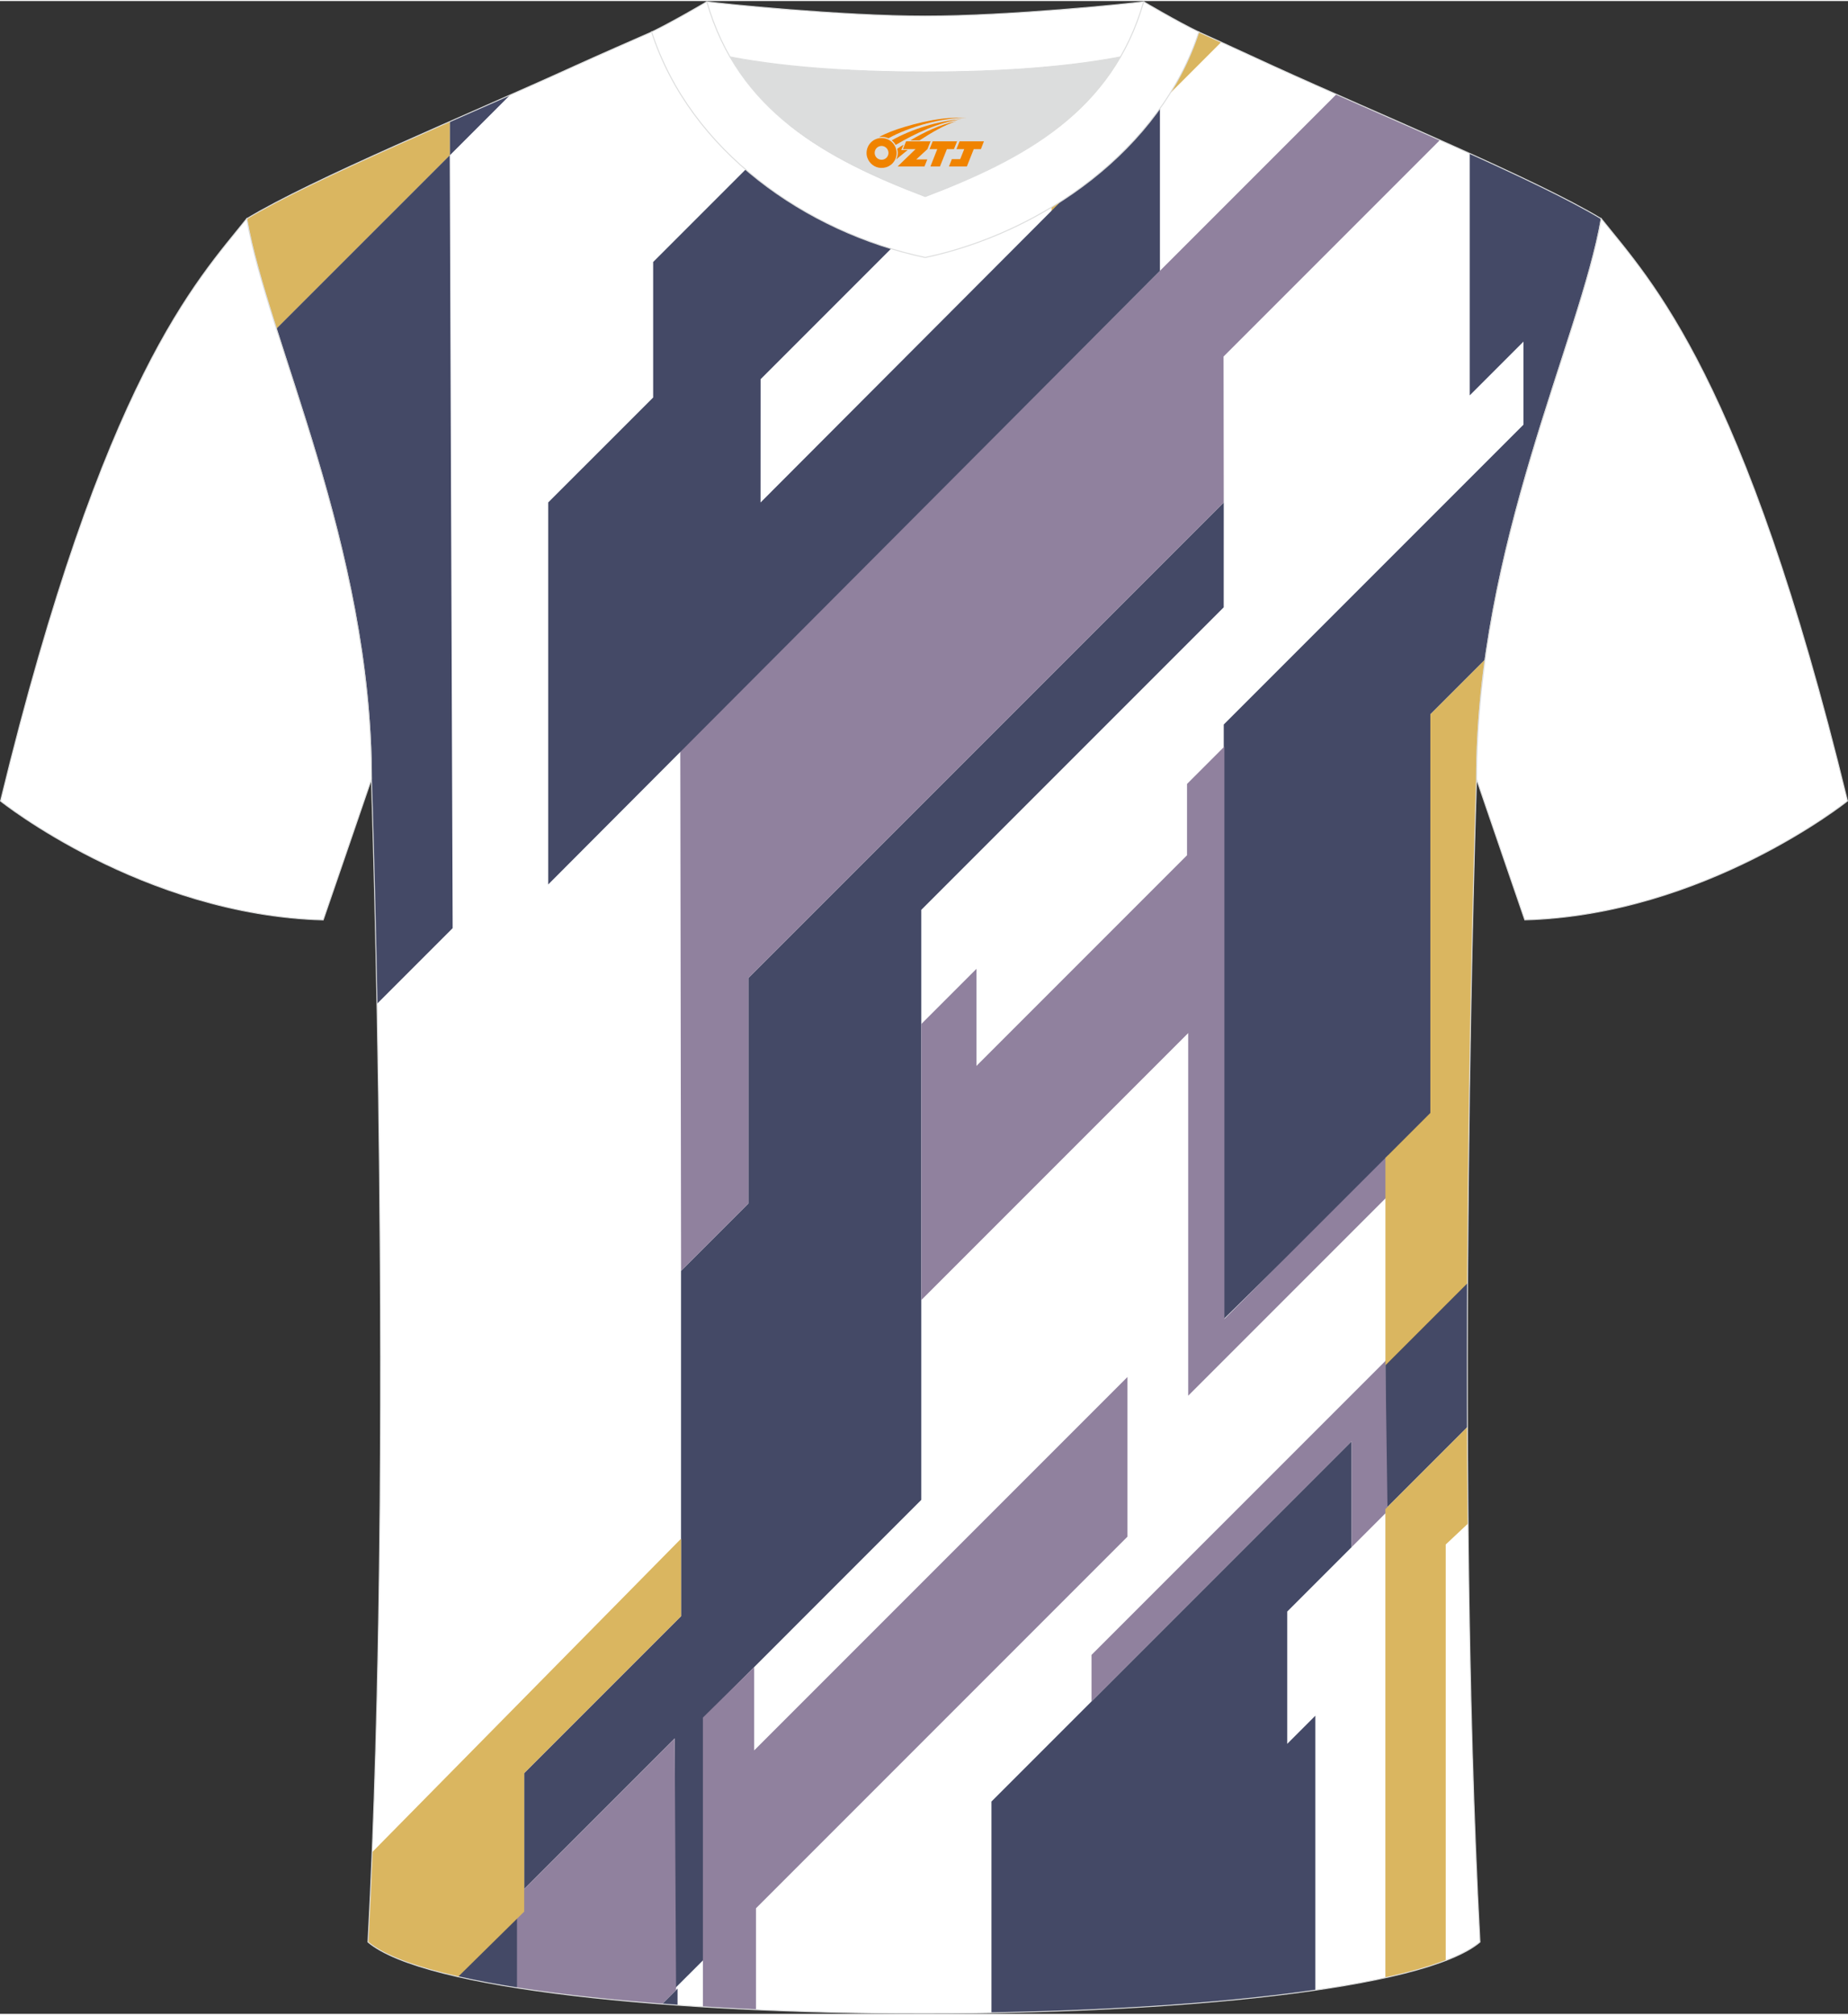
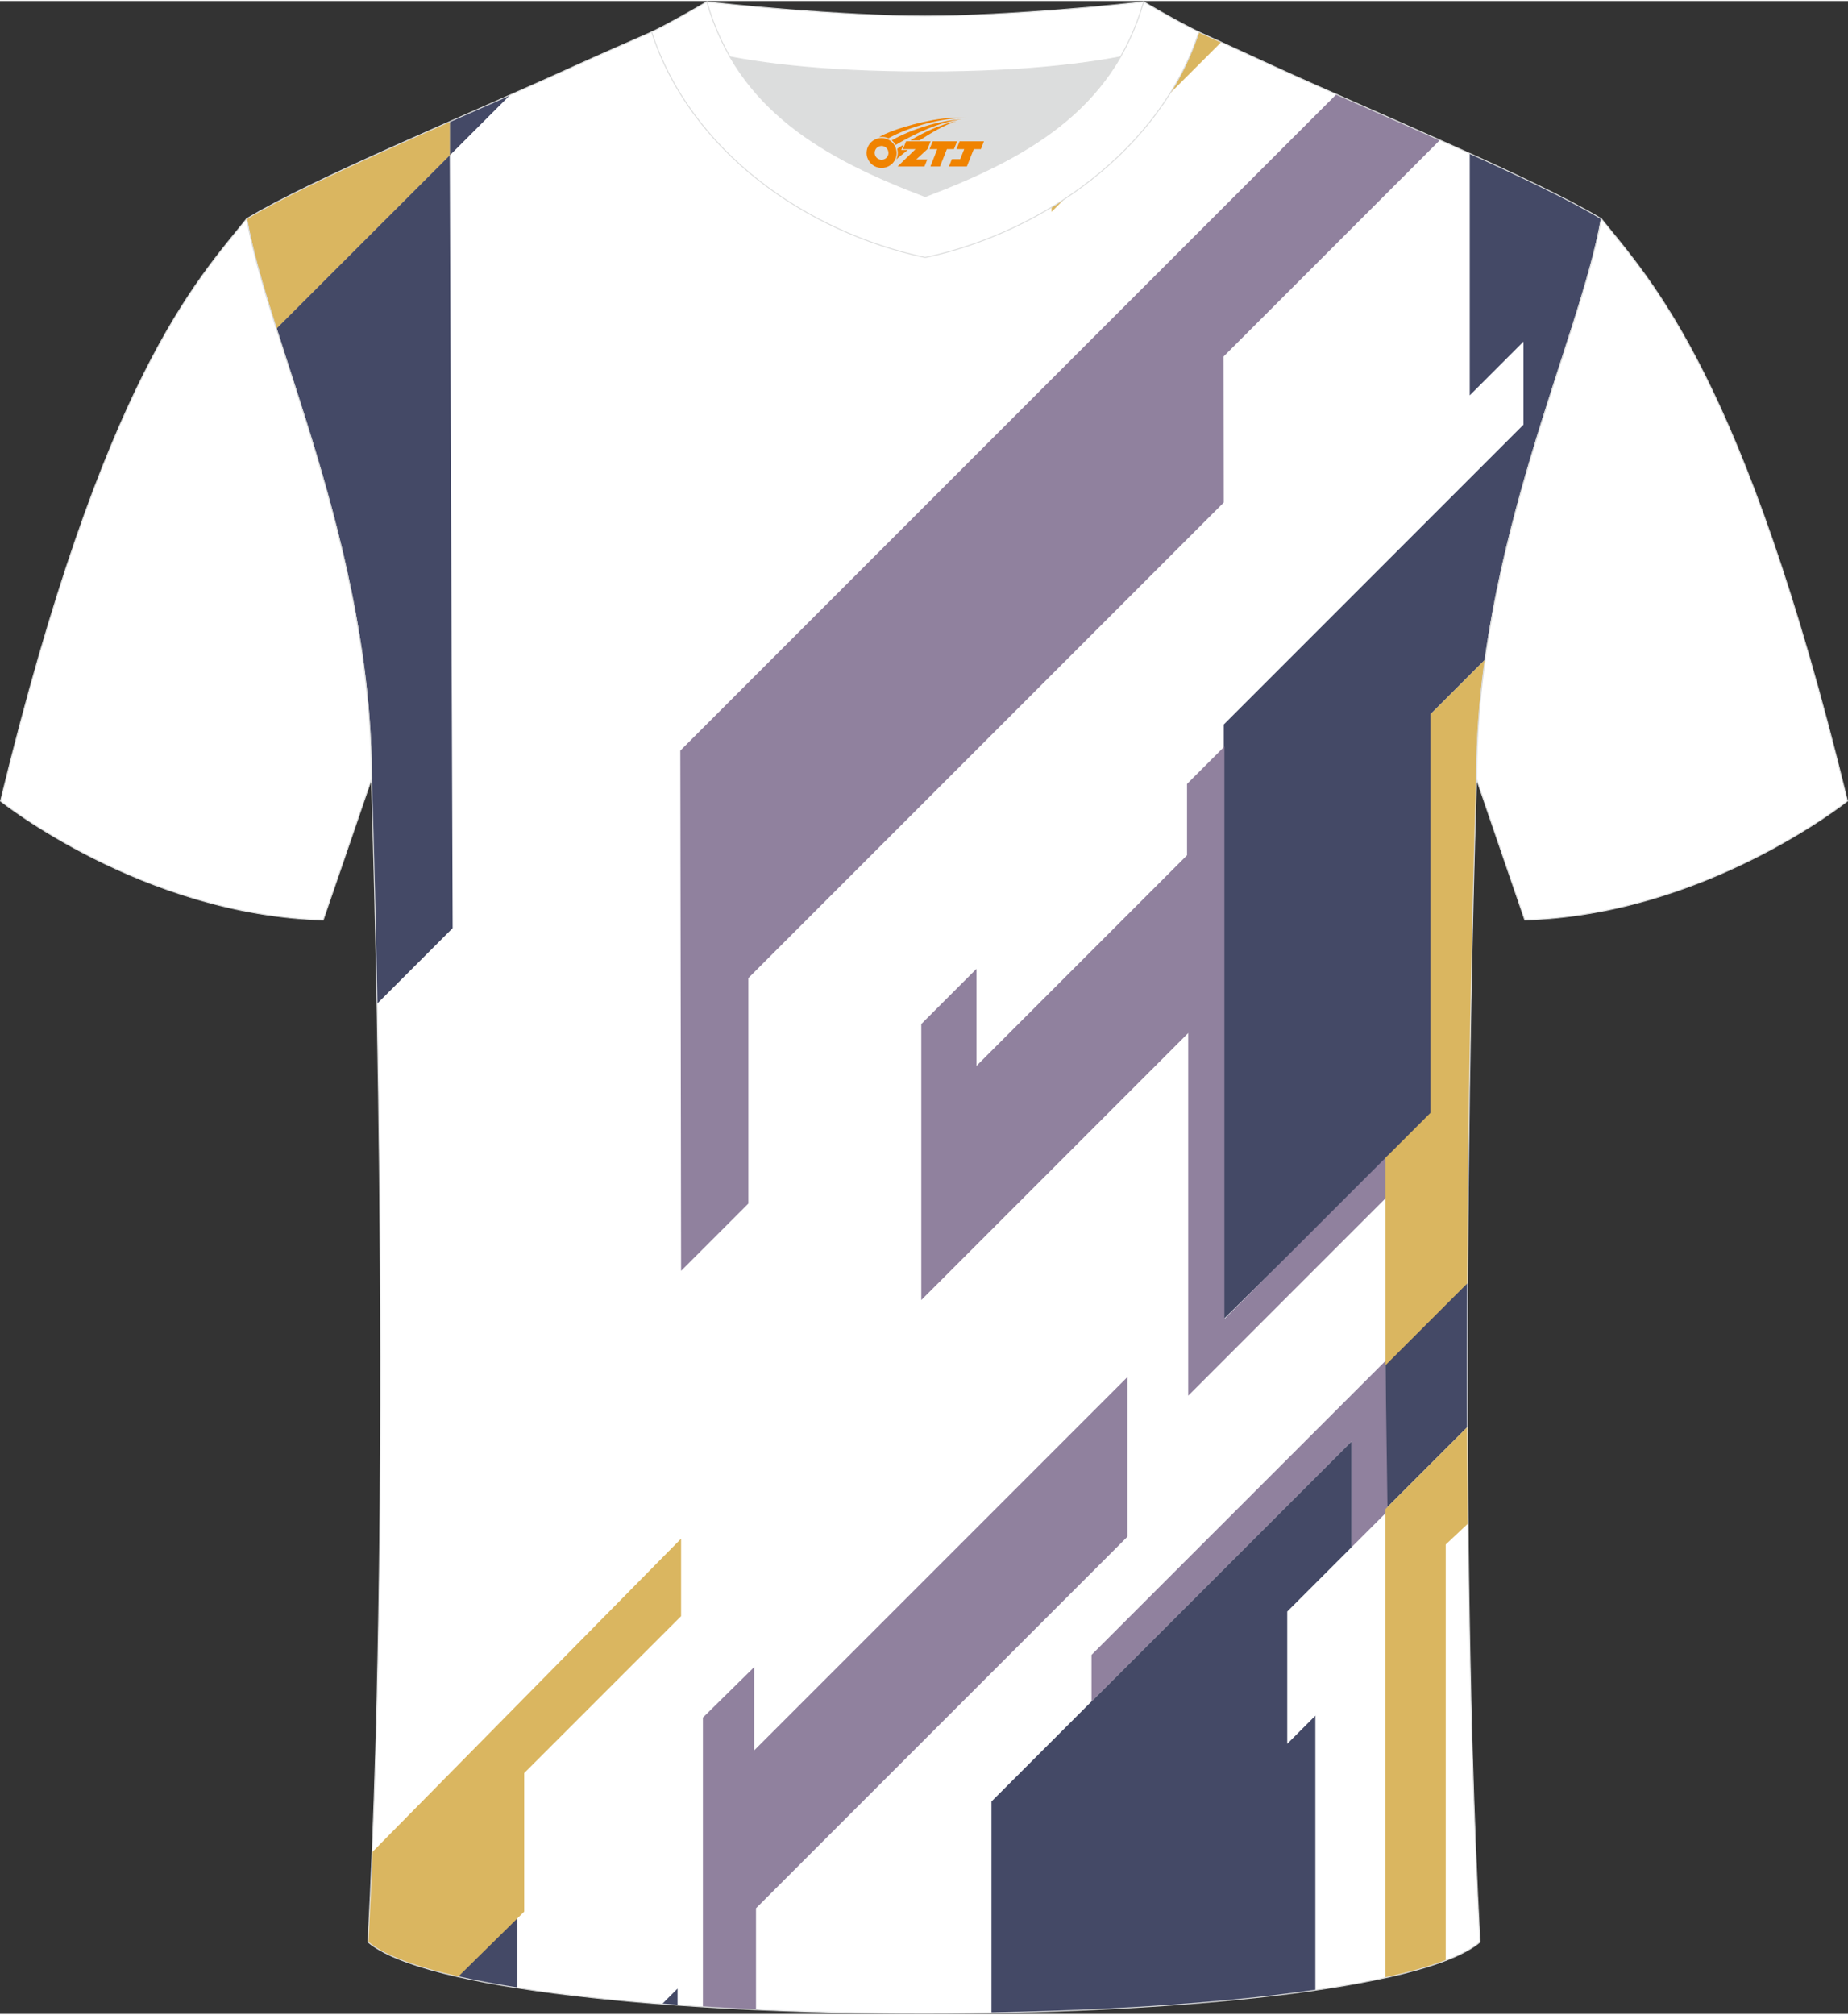
<svg xmlns="http://www.w3.org/2000/svg" version="1.1" id="图层_1" x="0px" y="0px" width="378px" height="412px" viewBox="0 0 377.89 411.46" enable-background="new 0 0 377.89 411.46" xml:space="preserve">
  <rect x="0" y="0" width="377.89" height="411.46" fill="#333333" stroke="none" />
  <g>
    <g>
      <path fill-rule="evenodd" clip-rule="evenodd" fill="#FFFFFF" d="M75.25,396.78c5.36-101,0.7-237.68,0.7-237.68    c0-47.62-21.24-89.93-25.5-114.6c13.63-8.23,45.28-21.25,67.14-31.23c5.55-2.52,11.68-5.18,15.66-6.93    c17.52-0.32,25.34,1.25,55.54,1.25h0.31c30.2,0,38.53-1.57,56.04-1.25c3.98,1.76,9.6,4.41,15.15,6.93    c21.87,9.98,53.51,23,67.14,31.23c-4.27,24.67-25.5,66.98-25.5,114.6c0,0-4.66,136.67,0.7,237.68    C279.57,416.22,98.32,416.22,75.25,396.78z" />
      <path fill-rule="evenodd" clip-rule="evenodd" fill="#444966" d="M300.1,261.24l-16.81,16.75v30.29l16.78-16.78    C300.04,281.16,300.05,271.02,300.1,261.24z" />
      <path fill-rule="evenodd" clip-rule="evenodd" fill="#444966" d="M300.54,31.16v49.45l10.99-10.99V86.6l-61.29,61.29v121.52    l42.25-41.46v-82.13l11.15-11.15v0.28c5.13-37.57,20.26-70.04,23.79-90.45C321.28,40.79,311.47,36.1,300.54,31.16z" />
      <path fill-rule="evenodd" clip-rule="evenodd" fill="#444966" d="M268.97,406.62v-56.11l-5.75,5.75v-27.04l13.17-13.17V294.4    l-73.65,73.65v43.19C227.1,410.82,250.63,409.28,268.97,406.62z" />
-       <polygon fill-rule="evenodd" clip-rule="evenodd" fill="#444966" points="250.24,102.5 153.02,199.72 153.02,245.82     139.26,259.58 139.26,330.17 107.19,362.24 107.19,385.92 137.97,355.14 137.97,406.29 143.89,400.38 143.89,350.9 188.39,306.39     188.39,185.78 250.23,123.94   " />
      <path fill-rule="evenodd" clip-rule="evenodd" fill="#444966" d="M105.8,406.15v-14.78L93.37,403.8    C97.11,404.66,101.28,405.44,105.8,406.15z" />
      <path fill-rule="evenodd" clip-rule="evenodd" fill="#444966" d="M138.55,409.68v-3.39l-3.15,3.15    C136.44,409.53,137.49,409.61,138.55,409.68z" />
      <path fill-rule="evenodd" clip-rule="evenodd" fill="#444966" d="M91.96,24.65v6.91l12.34-12.34    C100.27,21,96.12,22.82,91.96,24.65z" />
      <path fill-rule="evenodd" clip-rule="evenodd" fill="#90819E" d="M273.26,19.08L139.11,153.23l0.16,106.35l13.76-13.76v-46.1    l97.21-97.21l-0.04-29.84l44.24-44.24C287.42,25.3,280.16,22.12,273.26,19.08z" />
      <polygon fill-rule="evenodd" clip-rule="evenodd" fill="#90819E" points="188.39,209.12 199.67,197.84 199.67,217.68     242.73,174.62 242.73,160.04 250.37,152.4 250.37,269.41 283.86,235.92 283.86,244.21 242.97,285.1 242.97,210.97 188.39,265.55       " />
      <path fill-rule="evenodd" clip-rule="evenodd" fill="#90819E" d="M154.59,410.61v-20.74l75.96-75.96v-32.64l-76.33,76.33v-17.03    l-10.49,10.33v59.13C147.29,410.25,150.91,410.44,154.59,410.61z" />
-       <path fill-rule="evenodd" clip-rule="evenodd" fill="#90819E" d="M135.39,409.45l2.86-2.86l-0.29-51.44l-32.23,32.23v18.76    C114.47,407.51,124.53,408.62,135.39,409.45z" />
      <polygon fill-rule="evenodd" clip-rule="evenodd" fill="#90819E" points="283.3,277.99 223.2,338.08 223.2,347.6 276.39,294.41     276.39,316.05 283.73,308.71   " />
      <path fill-rule="evenodd" clip-rule="evenodd" fill="#DAB660" d="M303.64,134.95v-0.28l-11.15,11.15v81.47l-9.19,9.19v42.4    l16.8-16.8c0.29-57.69,1.83-102.97,1.83-102.97C301.93,150.87,302.57,142.8,303.64,134.95z" />
      <path fill-rule="evenodd" clip-rule="evenodd" fill="#DAB660" d="M295.63,400.54v-85.03l4.57-4.29    c-0.06-6.63-0.11-13.22-0.13-19.72l-16.78,16.78v95.79C288.12,403.01,292.28,401.83,295.63,400.54z" />
      <path fill-rule="evenodd" clip-rule="evenodd" fill="#DAB660" d="M93.68,403.87l13.51-13.31v-28.32l32.08-32.08v-15.84    L76.11,378.4c-0.25,6.23-0.53,12.37-0.85,18.38C78.52,399.53,84.96,401.9,93.68,403.87z" />
      <path fill-rule="evenodd" clip-rule="evenodd" fill="#DAB660" d="M215.03,7.13v35.96l34.68-34.68c-1.67-0.77-3.21-1.47-4.57-2.07    C234.05,6.14,226.64,6.69,215.03,7.13z" />
-       <path fill-rule="evenodd" clip-rule="evenodd" fill="#444966" d="M155.53,77.31l62.01-62.01V7.03c-7.2,0.29-15.95,0.56-28.43,0.56    h-0.31c-3.41,0-6.54-0.02-9.42-0.06l-45.82,45.82v27.7L112.1,102.5v78.09L237.19,55.15V20.66l-81.67,81.85L155.53,77.31    L155.53,77.31z" />
      <path fill-rule="evenodd" clip-rule="evenodd" fill="#DAB660" d="M56.52,67.01l35.45-35.45v-6.91    c-16.36,7.21-32.7,14.53-41.51,19.85C51.56,50.89,53.8,58.47,56.52,67.01z" />
      <path fill-rule="evenodd" clip-rule="evenodd" fill="#444966" d="M91.97,31.54L56.51,66.99c7.77,24.44,19.44,56.81,19.44,92.11    c0,0,0.61,18.06,1.14,45.89l15.47-15.47L91.97,31.54z" />
    </g>
    <path fill="none" stroke="#DCDDDD" stroke-width="0.2" stroke-miterlimit="22.926" d="M75.25,396.78   c5.36-101,0.7-237.68,0.7-237.68c0-47.62-21.24-89.93-25.5-114.6c13.63-8.23,45.28-21.25,67.14-31.23   c5.55-2.52,11.68-5.18,15.66-6.93c17.52-0.32,25.34,1.25,55.54,1.25h0.31c30.2,0,38.53-1.57,56.04-1.25   c3.98,1.76,9.6,4.41,15.15,6.93c21.87,9.98,53.51,23,67.14,31.23c-4.27,24.67-25.5,66.98-25.5,114.6c0,0-4.66,136.67,0.7,237.68   C279.57,416.22,98.32,416.22,75.25,396.78z" />
    <path fill-rule="evenodd" clip-rule="evenodd" fill="#FFFFFF" stroke="#DCDDDD" stroke-width="0.2" stroke-miterlimit="22.926" d="   M327.44,44.5c10.2,12.75,29.25,32.3,50.34,119.02c0,0-29.08,23.29-65.98,24.31c0,0-7.14-20.75-9.86-28.74   C301.94,111.49,323.17,69.17,327.44,44.5z" />
    <path fill-rule="evenodd" clip-rule="evenodd" fill="#DCDDDD" d="M149.28,11.42c8.45,14.62,23.39,22.27,39.92,28.55   c16.55-6.29,31.48-13.92,39.92-28.56c-8.65,1.66-21.45,3.09-39.92,3.09C170.73,14.51,157.93,13.08,149.28,11.42z" />
    <path fill-rule="evenodd" clip-rule="evenodd" fill="#FFFFFF" stroke="#DCDDDD" stroke-width="0.2" stroke-miterlimit="22.926" d="   M189.2,3.08c-17.28,0-41.78-2.53-44.66-2.93c0,0-5.53,4.46-11.29,6.19c0,0,11.78,8.17,55.95,8.17s55.95-8.17,55.95-8.17   c-5.76-1.72-11.29-6.19-11.29-6.19C230.97,0.55,206.48,3.08,189.2,3.08z" />
    <path fill-rule="evenodd" clip-rule="evenodd" fill="#FFFFFF" stroke="#DCDDDD" stroke-width="0.2" stroke-miterlimit="22.926" d="   M189.2,52.43c23.96-5.08,48.15-22.11,55.95-46.09c-4.43-2.13-11.29-6.19-11.29-6.19c-6.4,22.33-24.3,32.08-44.66,39.82   c-20.33-7.73-38.27-17.52-44.66-39.82c0,0-6.86,4.05-11.29,6.19C141.16,30.69,164.85,47.27,189.2,52.43z" />
    <path fill-rule="evenodd" clip-rule="evenodd" fill="#FFFFFF" stroke="#DCDDDD" stroke-width="0.2" stroke-miterlimit="22.926" d="   M50.45,44.5C40.25,57.26,21.2,76.81,0.11,163.53c0,0,29.08,23.29,65.98,24.31c0,0,7.14-20.75,9.86-28.74   C75.95,111.49,54.72,69.17,50.45,44.5z" />
  </g>
  <g id="图层_x0020_1">
    <path fill="#F08300" d="M177.38,32.08c0.416,1.136,1.472,1.984,2.752,2.032c0.144,0,0.304,0,0.448-0.016h0.016   c0.016,0,0.064,0,0.128-0.016c0.032,0,0.048-0.016,0.08-0.016c0.064-0.016,0.144-0.032,0.224-0.048c0.016,0,0.016,0,0.032,0   c0.192-0.048,0.4-0.112,0.576-0.208c0.192-0.096,0.4-0.224,0.608-0.384c0.672-0.56,1.104-1.408,1.104-2.352   c0-0.224-0.032-0.448-0.08-0.672l0,0C183.22,30.2,183.17,30.03,183.09,29.85C182.62,28.76,181.54,28,180.27,28C178.58,28,177.2,29.37,177.2,31.07C177.2,31.42,177.26,31.76,177.38,32.08L177.38,32.08L177.38,32.08z M181.68,31.1L181.68,31.1C181.65,31.88,180.99,32.48,180.21,32.44C179.42,32.41,178.83,31.76,178.86,30.97c0.032-0.784,0.688-1.376,1.472-1.344   C181.1,29.66,181.71,30.33,181.68,31.1L181.68,31.1z" />
    <polygon fill="#F08300" points="195.71,28.68 ,195.07,30.27 ,193.63,30.27 ,192.21,33.82 ,190.26,33.82 ,191.66,30.27 ,190.08,30.27    ,190.72,28.68" />
    <path fill="#F08300" d="M197.68,23.95c-1.008-0.096-3.024-0.144-5.056,0.112c-2.416,0.304-5.152,0.912-7.616,1.664   C182.96,26.33,181.09,27.05,179.74,27.82C179.94,27.79,180.13,27.77,180.32,27.77c0.48,0,0.944,0.112,1.36,0.288   C185.78,25.74,192.98,23.69,197.68,23.95L197.68,23.95L197.68,23.95z" />
    <path fill="#F08300" d="M183.15,29.42c4-2.368,8.88-4.672,13.488-5.248c-4.608,0.288-10.224,2-14.288,4.304   C182.67,28.73,182.94,29.05,183.15,29.42C183.15,29.42,183.15,29.42,183.15,29.42z" />
    <polygon fill="#F08300" points="201.2,28.68 ,200.58,30.27 ,199.12,30.27 ,197.71,33.82 ,197.25,33.82 ,195.74,33.82 ,194.05,33.82    ,194.64,32.32 ,196.35,32.32 ,197.17,30.27 ,195.58,30.27 ,196.22,28.68" />
    <polygon fill="#F08300" points="190.29,28.68 ,189.65,30.27 ,187.36,32.38 ,189.62,32.38 ,189.04,33.82 ,183.55,33.82 ,187.22,30.27    ,184.64,30.27 ,185.28,28.68" />
    <path fill="#F08300" d="M195.57,24.54c-3.376,0.752-6.464,2.192-9.424,3.952h1.888C190.46,26.92,192.8,25.49,195.57,24.54z    M184.77,29.36C184.14,29.74,184.08,29.79,183.47,30.2c0.064,0.256,0.112,0.544,0.112,0.816c0,0.496-0.112,0.976-0.32,1.392   c0.176-0.16,0.32-0.304,0.432-0.4c0.272-0.24,0.768-0.64,1.6-1.296l0.32-0.256H184.29l0,0L184.77,29.36L184.77,29.36L184.77,29.36z" />
  </g>
</svg>